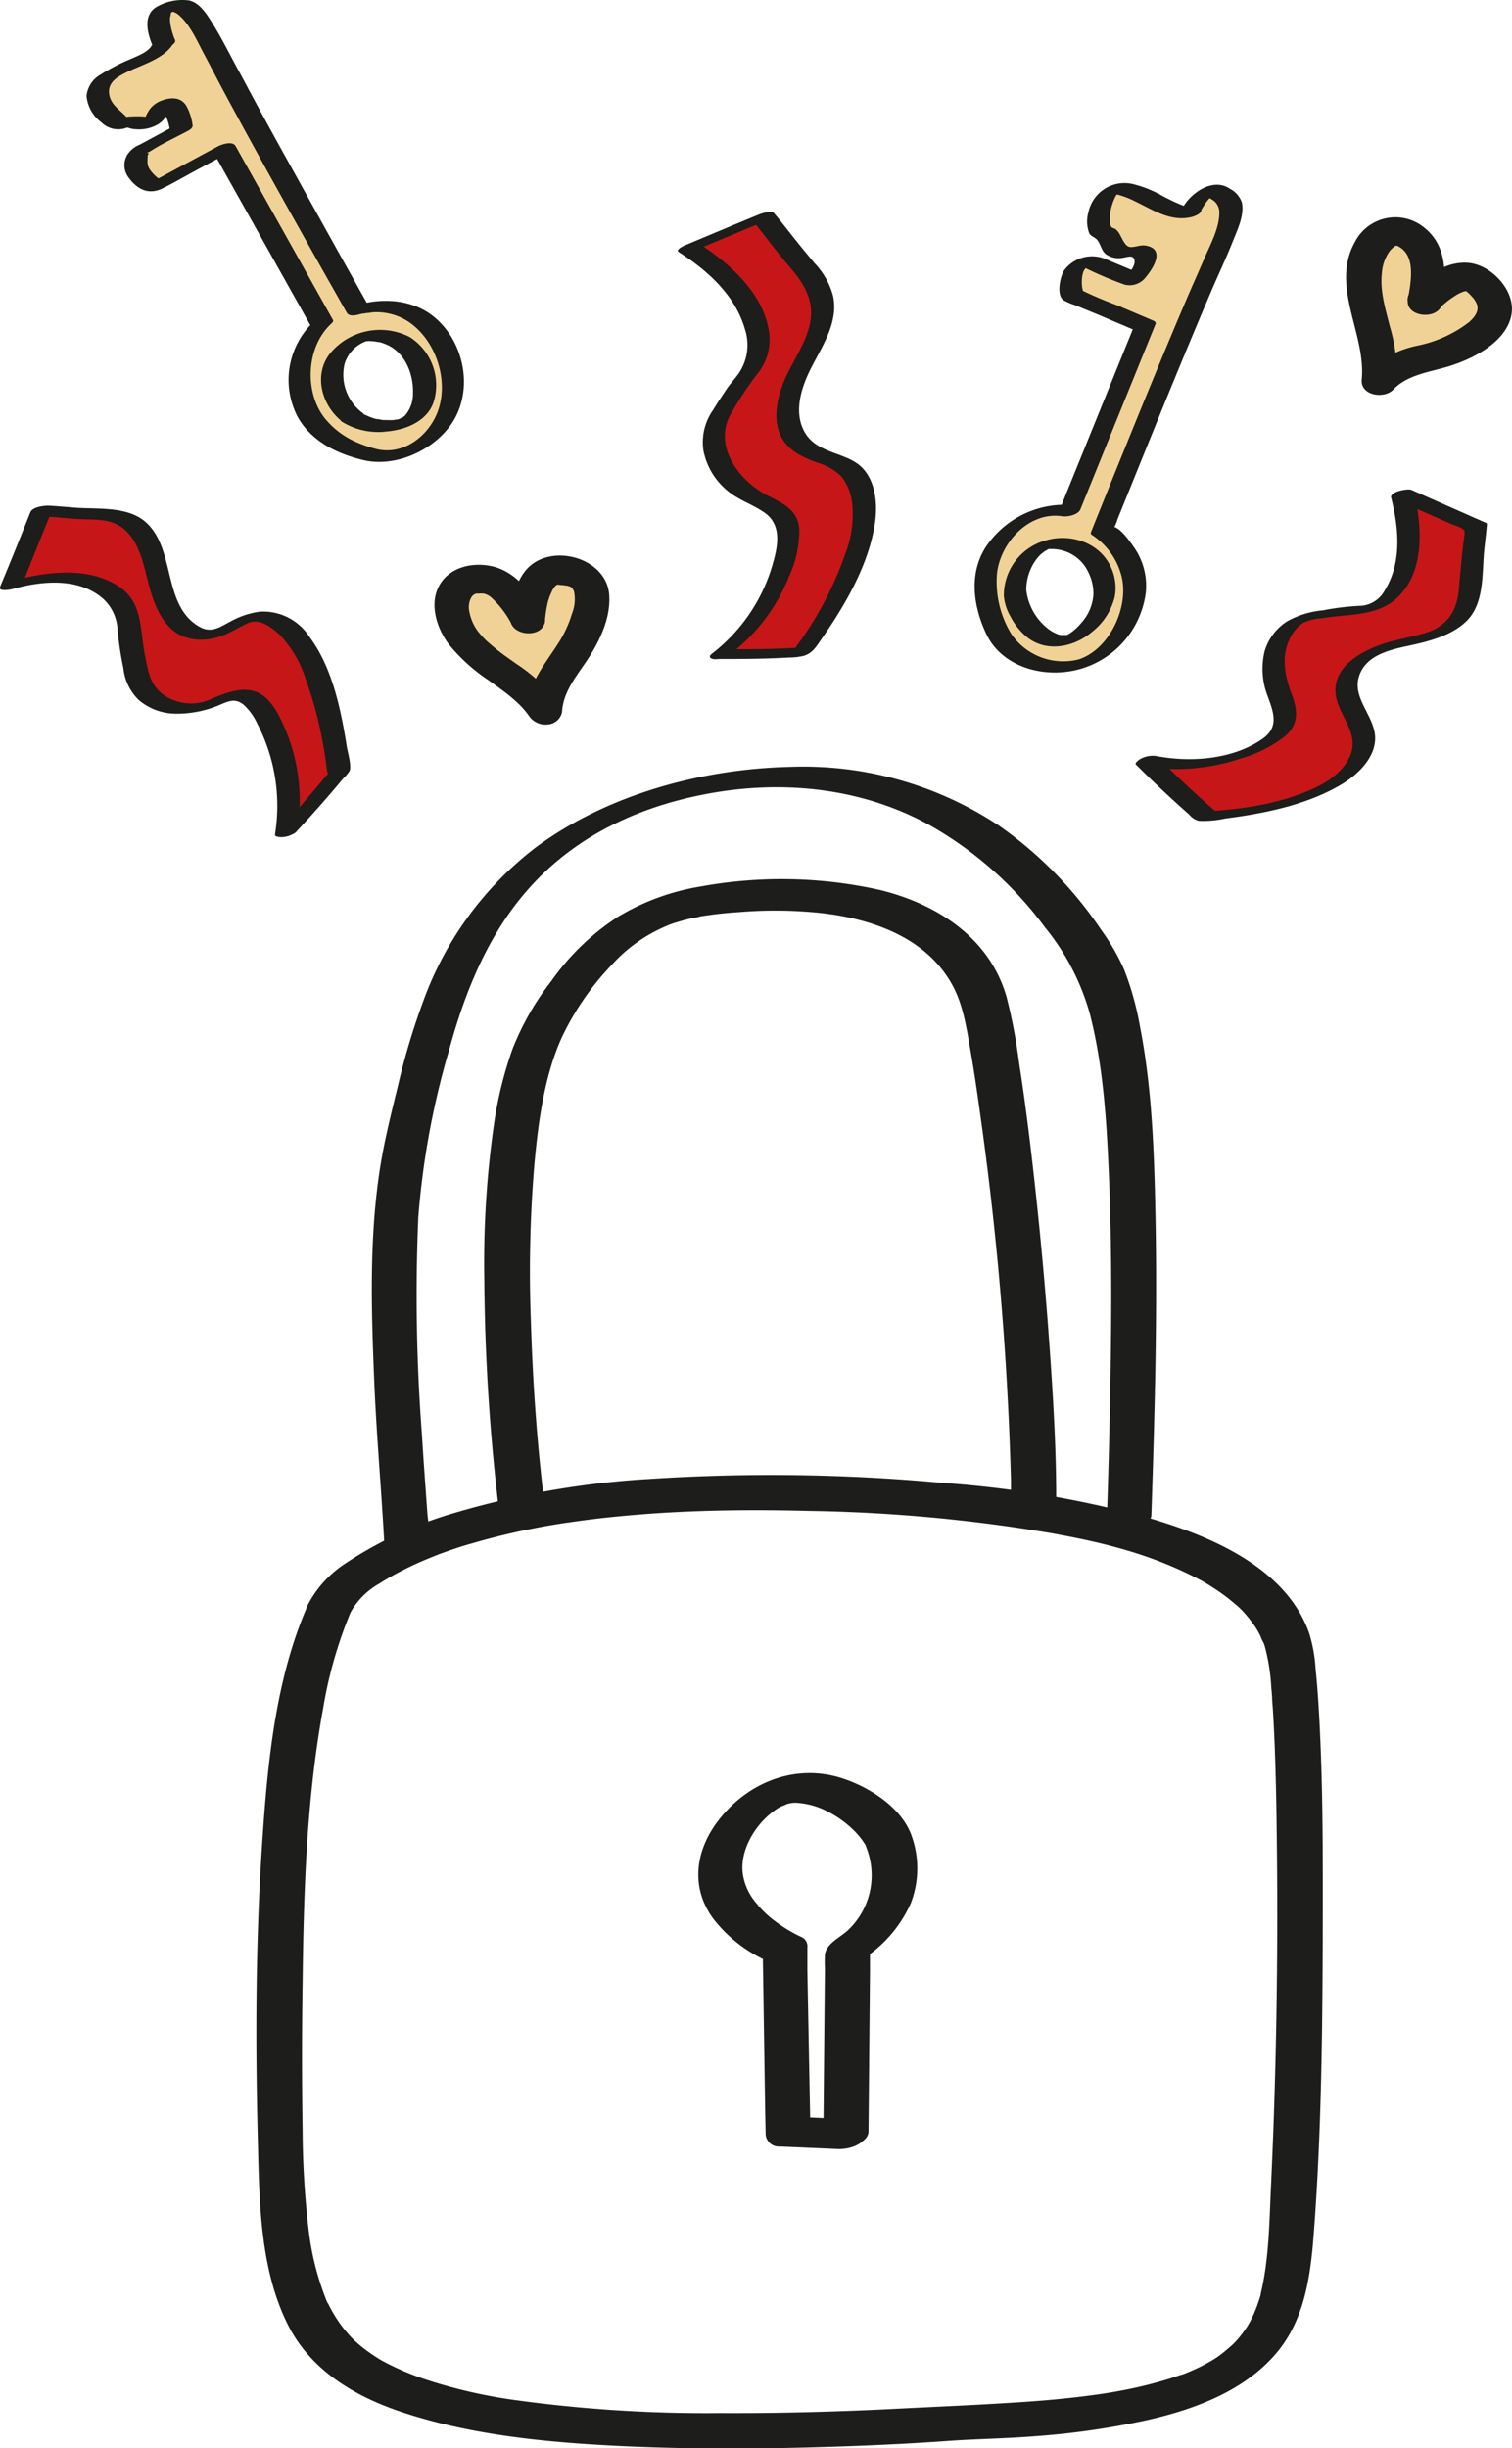
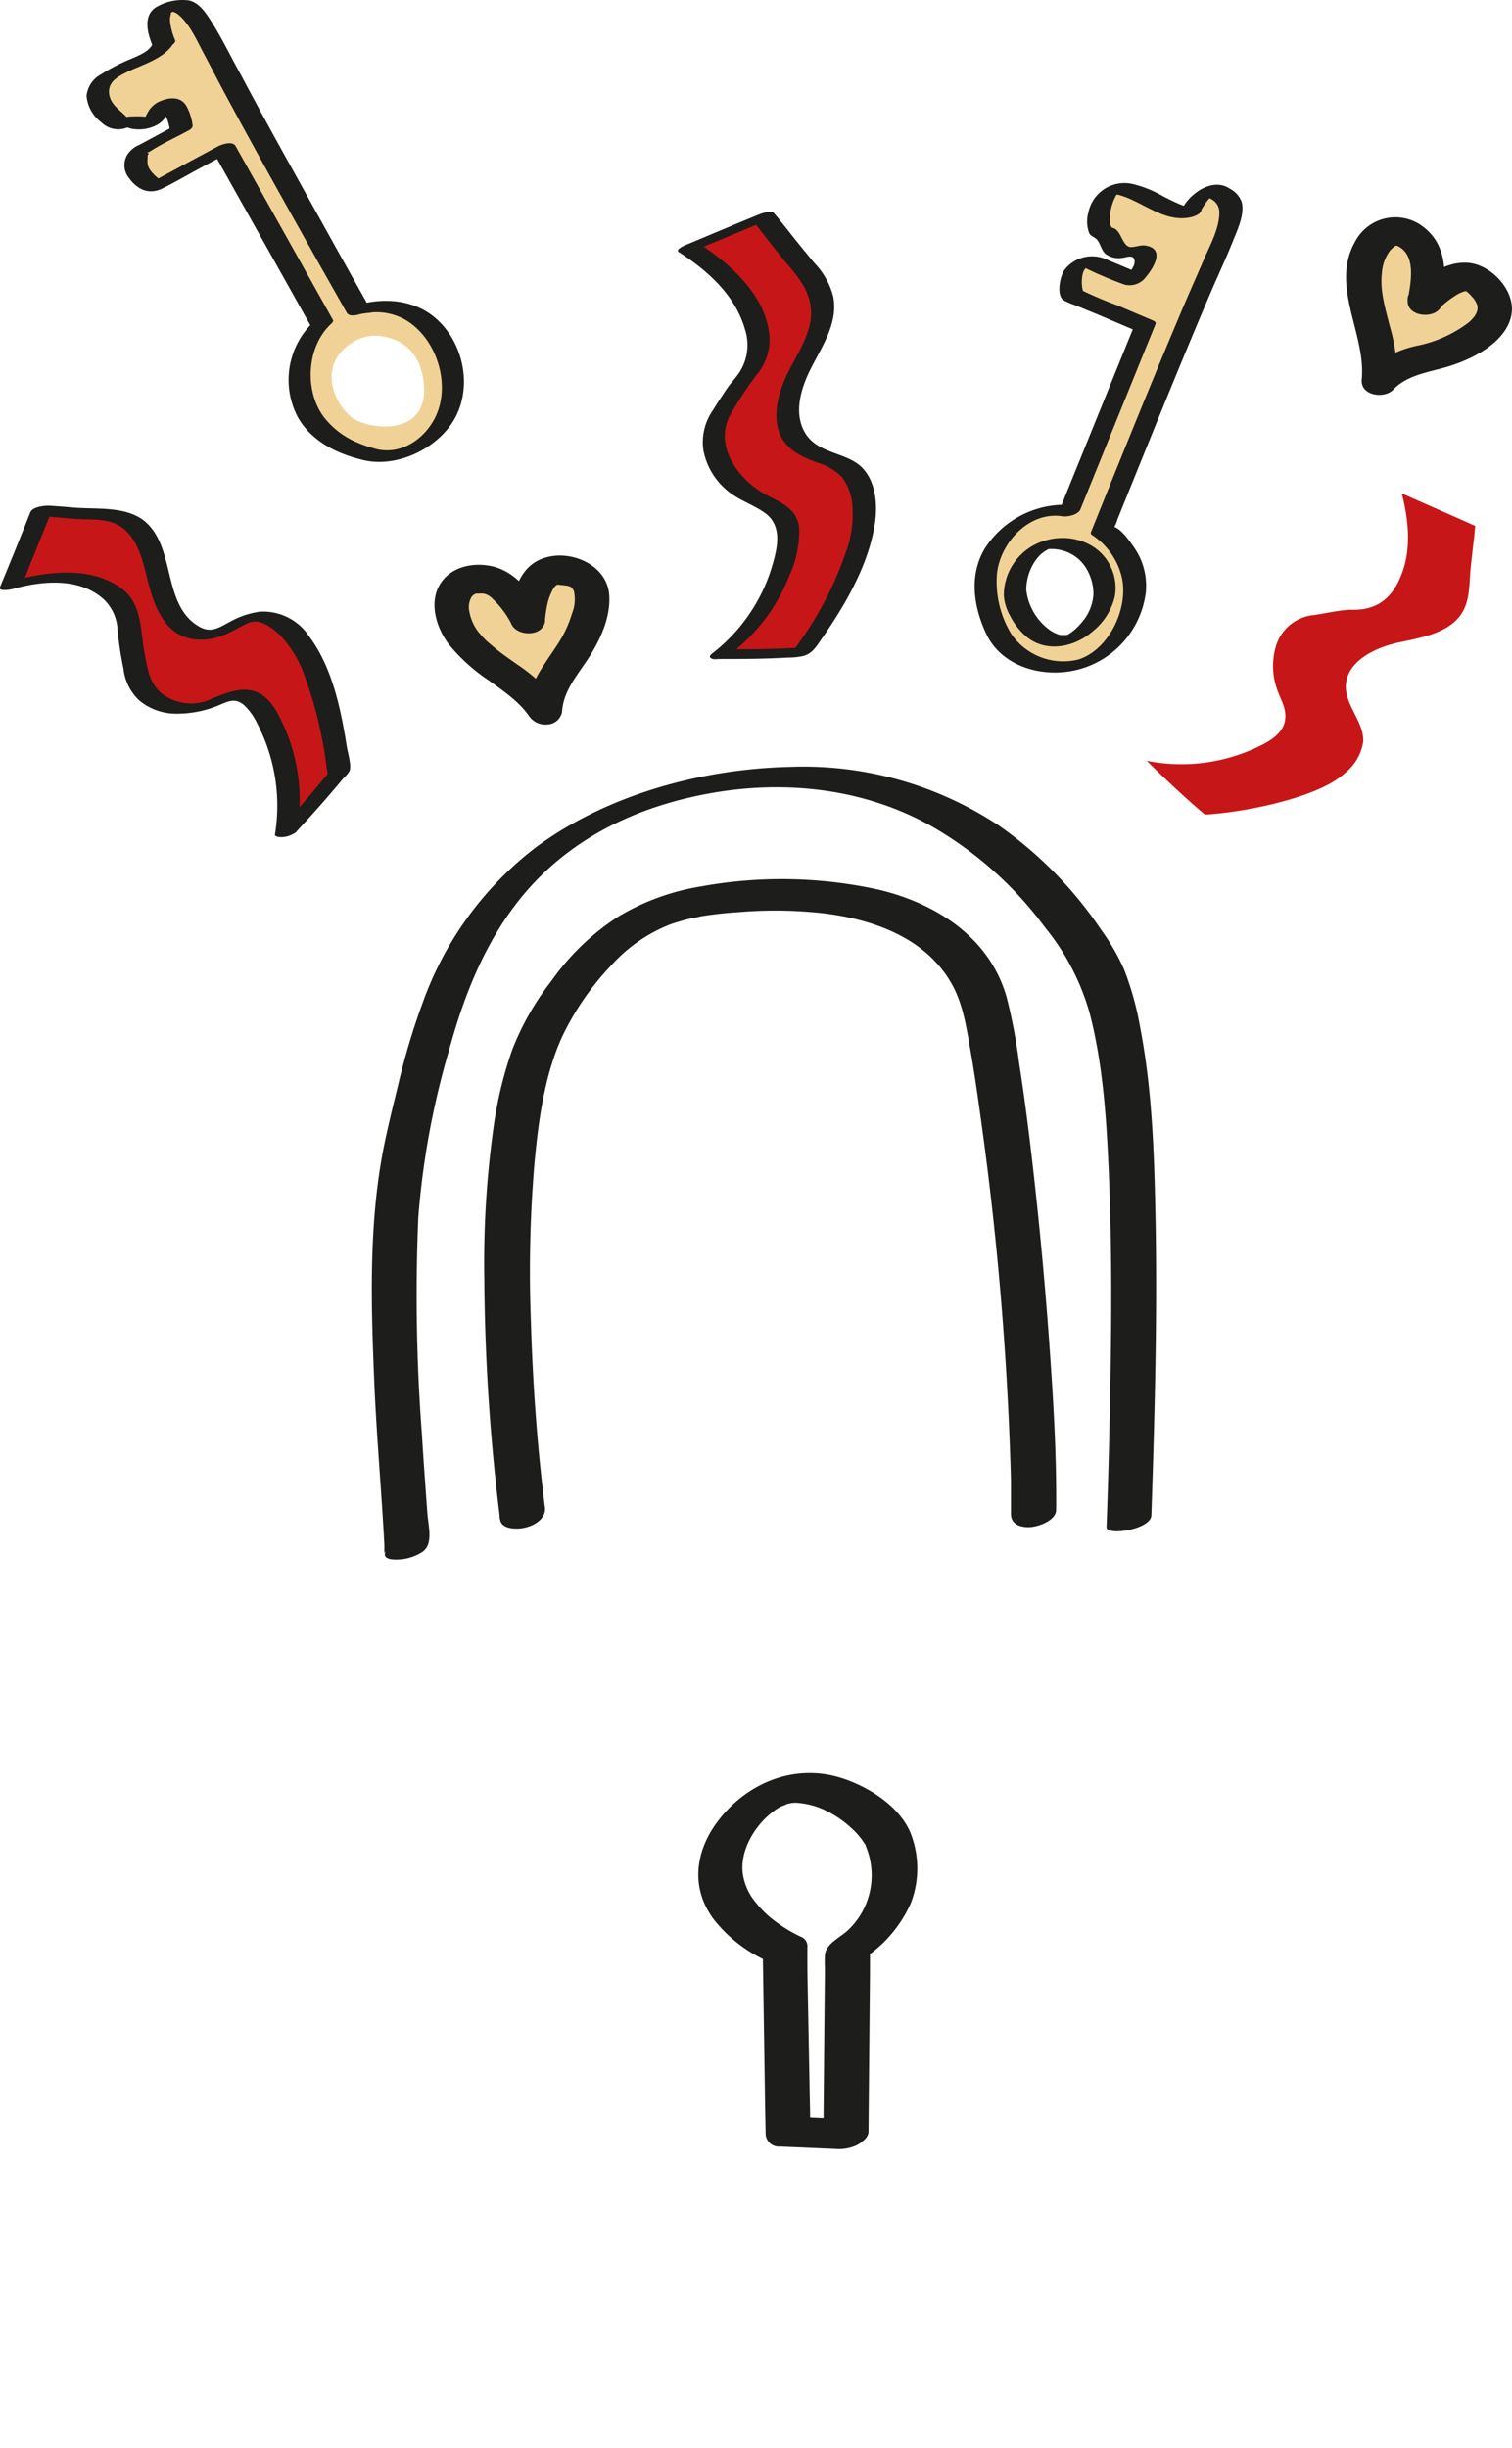
<svg xmlns="http://www.w3.org/2000/svg" viewBox="0 0 195.63 316.64">
  <defs>
    <style>.cls-1{fill:#1d1d1b;}.cls-2{fill:#c71617;}.cls-3{fill:#f1d296;}</style>
  </defs>
  <g id="Layer_2" data-name="Layer 2">
    <g id="Layer_1-2" data-name="Layer 1">
-       <path class="cls-1" d="M45.35,208.55a9.67,9.67,0,0,1,3.77-3.76l.48-.31c.25-.17-.71.43,0,0l1.25-.73c.94-.51,1.9-1,2.87-1.44.53-.24,1.07-.48,1.6-.7l.86-.35.36-.14c.81-.33-.36.12.16-.07,1.39-.5,2.79-1,4.2-1.39a91.75,91.75,0,0,1,10.86-2.48c1-.17-.58.09.44-.07l.62-.1,1.6-.23c1.23-.17,2.47-.33,3.71-.47q3.9-.42,7.81-.66c6.23-.37,12.47-.4,18.7-.24a205.8,205.8,0,0,1,31.44,2.89c6.44,1.17,12.26,2.55,18.32,5.58l.77.4c.6.31-.29-.18.31.16s.95.56,1.41.86a23.25,23.25,0,0,1,2.37,1.7c.33.27.66.55,1,.84l.44.43c.34.32-.4-.43-.09-.09l.24.25a17.74,17.74,0,0,1,1.44,1.8c.4.57.7,1.18,1,1.78-.44-.76,0,.11.15.38s.22.6.3.9a25.59,25.59,0,0,1,.74,4.86c0,.13.08.9.06.6a6.21,6.21,0,0,0,.05.66c0,.66.09,1.31.12,2,.09,1.48.16,3,.22,4.44.13,3.5.21,7,.25,10.51.21,15.37,0,30.77-.72,46.12-.23,4.71-.24,9.65-1.36,14.26-.15.58.14-.49,0,.08l-.09.33c-.09.27-.17.54-.27.8a16.79,16.79,0,0,1-.69,1.7c-.12.24-.24.49-.37.73s-.57.92-.16.29a17.18,17.18,0,0,1-1.05,1.48c-.18.22-.36.43-.55.64s-.82.81-.21.24c-.47.44-1,.87-1.46,1.26-.24.19-.49.37-.74.55s-1.07.66-.31.22c-.64.37-1.27.73-1.93,1.06s-1.31.6-2,.88l-.42.17c.76-.31,0,0-.12,0l-1.37.46A54.76,54.76,0,0,1,146,309c-2.19.44-3.58.65-6,.95-2.6.32-5.22.55-7.83.72-5.16.35-10.35.57-15.52.83-7.82.41-15.65.63-23.49.59a181,181,0,0,1-26.87-1.73,66,66,0,0,1-11.24-2.62,35.25,35.25,0,0,1-4.81-2l-.61-.31c.09,0,.4.23,0,0s-.63-.36-.93-.56a20.42,20.42,0,0,1-1.87-1.33c-.26-.21-.51-.43-.76-.65s-.79-.77-.43-.4a16.71,16.71,0,0,1-1.4-1.63,17.79,17.79,0,0,1-1.09-1.63c-.17-.29-.33-.58-.49-.88l-.22-.45c-.08-.15-.06-.12,0,.08-.06-.12-.11-.25-.17-.37a35.83,35.83,0,0,1-2.36-9.4,114.19,114.19,0,0,1-.76-12.69Q39,266,39.15,256.47c.14-11.85.51-23.85,2.66-35.53a56.07,56.07,0,0,1,3.54-12.39c.58-1.34-.55-2.46-1.82-2.65a3.63,3.63,0,0,0-3.76,1.83c-4.19,9.61-5.19,20.63-5.87,31-.85,12.83-.86,25.76-.53,38.62.19,7.7.32,16.08,3.79,23.14,2.93,6,8.67,9.42,14.79,11.46,8.38,2.79,17.24,3.77,26,4.28,9.42.54,18.86.54,28.28.26,5.55-.16,11.11-.41,16.65-.81,3.62-.25,7.26-.29,10.88-.58A101.69,101.69,0,0,0,148.42,313c6.24-1.41,12.86-3.86,17-9,3.14-3.94,4-8.82,4.45-13.72,1.18-14.46,1.25-29.07,1.28-43.57,0-7.52,0-15-.36-22.56-.13-2.8-.29-5.6-.58-8.38a19.42,19.42,0,0,0-.82-4.54c-3-8.51-12.79-12.57-20.73-14.9a135.83,135.83,0,0,0-26.79-4.55A241.22,241.22,0,0,0,84,191.28a111.76,111.76,0,0,0-25.6,4.51,51.12,51.12,0,0,0-13.58,6.33,14.23,14.23,0,0,0-5.08,5.61c-.62,1.33.58,2.46,1.82,2.65A3.64,3.64,0,0,0,45.35,208.55Z" />
      <path class="cls-1" d="M54.81,200.58c1.25-1,.59-3.37.49-4.8-.25-3.46-.51-6.92-.72-10.39a236.62,236.62,0,0,1-.46-27.93,104.86,104.86,0,0,1,4-21.7c2-7.35,4.91-14.6,9.94-20.43C74.37,108,83,104.14,92.21,102.54c9.54-1.65,19.47-.54,28,4.14a47.75,47.75,0,0,1,15,13.27A30.62,30.62,0,0,1,141,131.09c1.78,6.9,2.2,14.18,2.49,21.27.48,11.56.28,23.15,0,34.71q-.13,5.22-.32,10.46c0,1.13,5.74.31,5.8-1.56.43-12.87.78-25.76.53-38.64-.16-8.17-.43-16.48-2-24.54a38.51,38.51,0,0,0-2.08-7.45,28.13,28.13,0,0,0-2.94-5.07,51.44,51.44,0,0,0-13.23-13.49,45.84,45.84,0,0,0-27-7.6c-11.39.26-23.64,3.56-32.89,10.39a43.8,43.8,0,0,0-14.59,19.9,89.71,89.71,0,0,0-3.24,10.78c-.82,3.39-1.7,6.83-2.27,10.27-1.51,9.16-1.23,18.65-.85,27.88.29,7.14.94,14.25,1.32,21.38,0,.3,0,.61,0,.92s0,.06,0,.14l.62-.66h0c-.83.69-.77,1.38.4,1.5a6.23,6.23,0,0,0,4.1-1.1Z" />
      <path class="cls-1" d="M70.5,194.94c-1-8-1.57-16-1.81-24.05a165.32,165.32,0,0,1,.45-20.28c.51-5.65,1.34-11.7,3.65-16.65a35.59,35.59,0,0,1,6.33-9.14,20.14,20.14,0,0,1,7.72-5.31c.44-.18-.44.14,0,0l.51-.17,1.16-.34,1.06-.26c.21,0,1.41-.28.84-.18a48.27,48.27,0,0,1,5.07-.58,56.28,56.28,0,0,1,10.7.1c6.48.72,13.59,3.09,17,9.25,1.43,2.57,1.87,5.6,2.37,8.46.56,3.16,1,6.33,1.44,9.51a416.21,416.21,0,0,1,3.81,46.11c0,1.46,0,2.93,0,4.39s1.45,1.8,2.63,1.69c1-.09,3.21-.85,3.22-2.22.07-7.32-.39-14.66-.92-22q-.92-12.62-2.42-25.17c-.43-3.56-.9-7.12-1.46-10.66a68.42,68.42,0,0,0-1.63-8.54c-2.2-7.62-9-12-16.39-13.8a58.21,58.21,0,0,0-23.15-.45,30.25,30.25,0,0,0-10.69,3.9,31.47,31.47,0,0,0-8.67,8.35,35.11,35.11,0,0,0-5.06,8.91,51.32,51.32,0,0,0-2.26,9,126.1,126.1,0,0,0-1.34,20.64A264.81,264.81,0,0,0,64.64,196c0,.18,0,.35.07.53.17,1.36,2.47,1.28,3.38,1,1.19-.31,2.59-1.2,2.41-2.59Z" />
      <path class="cls-1" d="M110.41,274.1l-7.43-.32,1.87,1.62-.39-20.55,0-3a1.29,1.29,0,0,0-.66-1.28,18.53,18.53,0,0,1-3.53-2.11,12.8,12.8,0,0,1-2.47-2.39,7.4,7.4,0,0,1-1.62-3.31c-.66-3.11,1.37-6.63,3.88-8.48a6.16,6.16,0,0,1,.88-.58c.17-.09,1.14-.44.65-.29a3.55,3.55,0,0,1,1.68-.23,9.93,9.93,0,0,1,3.81,1.11,13.58,13.58,0,0,1,3.32,2.37,10.11,10.11,0,0,1,1.14,1.3c.12.17.24.35.35.53s0,0,0-.08c.08.18.14.36.21.55a9.77,9.77,0,0,1-2.28,10.58c-1,1-2.93,1.78-3.09,3.28a17.8,17.8,0,0,0,0,1.79l-.07,7.45-.13,14.19c0,1.37,1.45,1.72,2.6,1.61,1-.09,3.22-.83,3.24-2.18l.19-20.67,0-3-1,1.4a16.57,16.57,0,0,0,6.31-7.33,12.5,12.5,0,0,0,.12-8.53c-1.25-3.72-5.4-6.36-8.94-7.53-6.21-2.06-12.56.59-16.32,5.72-2.86,3.9-3.34,8.62-.33,12.56a18.36,18.36,0,0,0,6.94,5.36l-.65-1.28L99,273l.06,3a1.71,1.71,0,0,0,1.86,1.62l7.43.32c1.34.06,3.12-.41,3.8-1.69S111.54,274.14,110.41,274.1Z" />
      <path class="cls-2" d="M37,107.6a22.94,22.94,0,0,0-2.57-14.93c-.69-1.24-1.66-2.52-3.06-2.77s-2.47.46-3.65.94a9.11,9.11,0,0,1-6.14.49,5.68,5.68,0,0,1-4-4.41,50.74,50.74,0,0,1-.88-5.17c0-3.45-1.78-5.38-5.06-6.45s-6.88-.57-10.2.39c1.67-4.08,2.24-5.55,3.92-9.63,2.71.16,0,0,5.39.41,1.87.15,3.85,0,5.55.77,2.92,1.4,3.66,5.1,4.43,8.24s2.71,6.78,5.95,6.67c2.5-.08,4.51-2.51,7-2.46a6.4,6.4,0,0,1,4.11,2.17c3.4,3.33,5.59,13.2,6,18C43.8,99.85,40.82,103.55,37,107.6Z" />
      <path class="cls-1" d="M38.46,107.36a23.55,23.55,0,0,0-1.6-13.16c-.74-1.67-1.7-3.76-3.44-4.6-1.93-.93-4.15,0-6,.76A6.21,6.21,0,0,1,21,89.75c-1.63-1.31-1.84-3-2.23-4.92-.67-3.17-.24-6.79-3.22-8.86-4.09-2.83-9.7-2-14.19-.79l1.57.27C4.21,72.24,5.5,69,6.81,65.82l-2.36.87,2.34.17c1.16.1,2.32.21,3.48.28,1.66.09,3.48-.07,5,.76,2.36,1.3,3.11,4.23,3.71,6.65s1.21,4.67,2.88,6.49,4.37,2.07,6.75,1.23c1.2-.43,2.27-1.12,3.42-1.66,1.53-.72,3,.46,4.15,1.48a14.81,14.81,0,0,1,3.41,5.85,48.58,48.58,0,0,1,2,7.22c.26,1.27.48,2.56.64,3.85,0,.2.16,1.16.22,1-.05.17-.32.39-.43.53q-3,3.69-6.32,7.18c-.45.48.4.56.71.55a3,3,0,0,0,1.93-.71q3.13-3.34,6.06-6.87a4.68,4.68,0,0,0,.84-1c.24-.76-.23-2.29-.36-3.06C44.12,91.8,43,86.33,40.05,82.38a7.13,7.13,0,0,0-6.43-3.27,10.82,10.82,0,0,0-3.78,1.26c-1.37.71-2.45,1.56-4,.71-4.82-2.69-3.09-9.89-6.86-13.44-2.42-2.27-6.48-1.73-9.53-2-1.06-.09-2.11-.18-3.17-.24-.64,0-2.08.16-2.36.87C2.63,69.51,1.34,72.72,0,75.93c-.26.62,1.43.31,1.57.27,3.8-1.08,8.68-1.57,11.87,1.33a5.79,5.79,0,0,1,1.77,3.92,44.54,44.54,0,0,0,.76,5,6.63,6.63,0,0,0,2,4.1,7.42,7.42,0,0,0,4.75,1.75,14.08,14.08,0,0,0,5.93-1.23c1.11-.47,1.91-.73,2.92.12a7.76,7.76,0,0,1,1.74,2.45,23.06,23.06,0,0,1,2.28,14.21C35.46,108.62,38.33,108.11,38.46,107.36Z" />
      <path class="cls-2" d="M93.22,84.62a22.88,22.88,0,0,0,8.48-13.18,5.83,5.83,0,0,0-.34-4.53c-.78-1.19-2.15-1.67-3.36-2.26A10.59,10.59,0,0,1,93.12,60a6.65,6.65,0,0,1,.1-6.52,53,53,0,0,1,3-4.55c2.38-2.59,2.43-5.44.74-8.9s-4.7-6-7.82-8c4.08-1.67,5.53-2.3,9.61-4,1.89,2.32,0,0,3.7,4.68,1.28,1.63,2.89,3.09,3.58,5.07,1.19,3.4-.85,6.75-2.47,9.71s-2.7,7.24-.23,9.78c1.91,2,5.09,1.79,6.91,3.86a7.88,7.88,0,0,1,1.53,4.93c.2,5.24-5,14.35-8.09,18.23C103.63,84.36,98.84,84.69,93.22,84.62Z" />
      <path class="cls-1" d="M94.34,84.7a23.48,23.48,0,0,0,7.71-10.06,14.13,14.13,0,0,0,1.36-6.31c-.23-2.39-2.14-3.24-4-4.19-3.81-1.9-7.37-6.63-4.7-10.87a46.2,46.2,0,0,1,3.22-4.84,7,7,0,0,0,1.61-5.19c-.57-5.12-5-9.06-9-11.67l-.85.9,9.61-4-1.87.12c1.58,1.95,3.07,4,4.7,5.88,2,2.31,3.4,4.65,2.57,7.8-.7,2.68-2.44,4.87-3.41,7.42-.76,2-1.23,4.42-.38,6.46s2.9,3,4.93,3.71a7.22,7.22,0,0,1,3.08,1.83,6.79,6.79,0,0,1,1.36,3.68,14.06,14.06,0,0,1-.86,6.12,45.1,45.1,0,0,1-7,12.93l1.93-.72c-3.36.23-6.73.3-10.1.26a3.29,3.29,0,0,0-2,.55c-.35.32-.46.71.2.72,3.19,0,6.39,0,9.58-.19a8.55,8.55,0,0,0,1.89-.2c1.2-.32,1.7-1.23,2.37-2.19,3-4.3,6-9.42,6.86-14.65.43-2.52.25-5.7-1.68-7.59s-5.59-1.73-7.22-4.29-.65-5.78.54-8.21c1.47-3,3.73-6.08,3-9.62a9.7,9.7,0,0,0-2.39-4.24c-1.1-1.32-2.19-2.65-3.25-4-.65-.83-1.3-1.65-2-2.47-.32-.39-1.56,0-1.88.13-3.21,1.31-6.4,2.66-9.61,4-.14.06-1.32.59-.84.89,3.73,2.39,7.3,5.56,8.57,10a6.53,6.53,0,0,1-.78,5.65c-.51.73-1.13,1.37-1.63,2.12S92.82,52.1,92.28,53A7.24,7.24,0,0,0,91,58.19a8.91,8.91,0,0,0,2.88,5.07c1.53,1.4,3.47,1.92,5.11,3.1,2.11,1.52,1.68,4.12,1.07,6.3a22.32,22.32,0,0,1-7.93,11.87c-.47.36-.33.61.2.72A3.14,3.14,0,0,0,94.34,84.7Z" />
      <path class="cls-2" d="M148.38,98.4a23,23,0,0,0,15-2.11c1.26-.65,2.57-1.58,2.86-3s-.38-2.49-.83-3.68a9,9,0,0,1-.29-6.15,5.69,5.69,0,0,1,4.53-3.87c1.37-.14,3.81-.75,5.19-.72,3.45.08,5.43-1.61,6.6-4.86s.78-6.86-.07-10.2c4,1.79,5.48,2.41,9.5,4.21-.25,2.7,0,0-.58,5.37-.2,1.87-.07,3.86-.93,5.53-1.49,2.87-5.22,3.5-8.38,4.17s-6.85,2.51-6.85,5.74c0,2.51,2.37,4.59,2.25,7.09a6.39,6.39,0,0,1-2.29,4c-3.44,3.3-13.37,5.18-18.17,5.43C155.92,105.42,152.31,102.32,148.38,98.4Z" />
-       <path class="cls-1" d="M147.2,99a26.5,26.5,0,0,0,13.34-.9,17,17,0,0,0,5.69-2.85c1.72-1.47,1.72-3.18,1-5.19-.91-2.34-1.52-4.88-.43-7.29a5.2,5.2,0,0,1,1.78-2.21,6.92,6.92,0,0,1,2.57-.61c3.36-.59,7.1-.16,9.75-2.76,3.55-3.48,3.06-9.35,2-13.73l-2.63,1,7.51,3.32c.44.2,1.55.46,1.71.92a2.73,2.73,0,0,1-.07.79c0,.23,0,.35-.07.61q-.34,3-.58,6c-.25,3-1.55,4.95-4.48,5.8-2.33.68-4.71.94-6.94,2-2,.9-4.14,2.39-4.51,4.67-.42,2.56,1.62,4.46,2.09,6.82.53,2.59-1.71,4.84-3.81,6-4.26,2.31-9.7,3.24-14.5,3.5l.75.13c-2.6-2.24-5.1-4.6-7.53-7-.57-.56-3.25.5-2.73,1q3.28,3.27,6.76,6.34a2.48,2.48,0,0,0,1.21.8,13,13,0,0,0,3.45-.3c5.11-.65,10.71-1.79,15.17-4.49,2.06-1.26,4.32-3.46,4.22-6.05-.11-2.83-3.15-5.14-2-8.09,1-2.61,4.11-3.23,6.55-3.76s5.41-1.28,7.32-3.19c2.36-2.36,1.93-6.39,2.28-9.45.11-1,.23-2,.32-3.06a.34.34,0,0,0-.26-.2c-3.17-1.41-6.35-2.8-9.51-4.21-.46-.21-2.82.22-2.63,1,1,3.92,1.41,8.42-.83,12a3.78,3.78,0,0,1-3.33,2,33.33,33.33,0,0,0-4.66.58,11.58,11.58,0,0,0-4.67,1.44,6.89,6.89,0,0,0-2.88,3.86A9.7,9.7,0,0,0,164,90c.76,2.07,1.53,4-.61,5.53-3.82,2.7-9.33,3.11-13.78,2.25a3.26,3.26,0,0,0-2,.35C147.31,98.28,146.52,98.86,147.2,99Z" />
      <path class="cls-3" d="M21.19,5.56s-1.69-4,.32-4.49,2.65-1.66,7,6.71S46.32,40.1,46.32,40.1,54.43,37.21,57.85,46s-5.22,14.37-9.94,12.83c0,0-8.18-1.43-9-8.55,0,0-1-5.09,2.75-8.43L29,19.28l-9,4.85s-3.94-1.9-1.91-4.6l5.36-2.9s-.51-3.28-1.75-3.16-1.34,1.84-2.1,2.29a2.46,2.46,0,0,1-2.1.08A1.69,1.69,0,0,0,16,16c-.58.32-4.14-2.39-3.12-4.8S20.25,7.84,21.19,5.56ZM45.53,54c2,1.55,10,2.68,9.31-4.38-.43-4.48-3.3-5.78-5.33-6.12a5.54,5.54,0,0,0-4,.84C41.28,47.06,42.9,51.92,45.53,54Z" />
      <path class="cls-1" d="M22.64,5.17a9.26,9.26,0,0,1-.53-1.72A4.57,4.57,0,0,1,22,2.28a4.16,4.16,0,0,0,.13-.67c.19-.29,0-.27-.42.06l.2,0a4.5,4.5,0,0,0,.49-.14c.46-.14-.11-.07.23-.06-.23,0-.16.09-.25,0,.13.12.43.21.58.33C24.51,3,25.46,5.23,26.37,6.93s1.7,3.26,2.57,4.88c4.08,7.6,8.3,15.12,12.53,22.64q1.7,3,3.4,6c.35.62,1.5.26,2,.09-.68.24,0,0,.23,0,.36-.09-.35.07.06,0l.26-.05c.37,0,.56-.08.88-.1a7.57,7.57,0,0,1,4.33,1.08c3.89,2.42,5.7,8.22,3.75,12.37-1.37,2.89-4.4,5-7.62,4.25A16.83,16.83,0,0,1,46,57.14a10.64,10.64,0,0,1-4.1-3.2c-2.54-3.4-2.23-9.06.88-12,.09-.08.41-.35.31-.54L32.06,21.71l-1.58-2.82c-.4-.7-1.8-.22-2.32.06l-9,4.85,2-.31A4.92,4.92,0,0,1,19.44,22c-.49-.69-.34-1.15-.34-1.91.2-.24.16-.34-.11-.28l.09-.05c.07-.08.25-.12.34-.18,1.53-1,3.3-1.79,4.92-2.67.25-.13.63-.38.58-.71a7.15,7.15,0,0,0-.78-2.46c-.7-1.21-2-1.19-3.23-.73a3.39,3.39,0,0,0-1.55,1.14,7.45,7.45,0,0,0-.49.87,1.81,1.81,0,0,1-.2.33c-.2.26,0,.22.48-.09.06-.31-2.41-.21-2.64-.16a4.92,4.92,0,0,0-.82.27c-.75.31-.41.29,1-.07l-.31-.16c-.93-1-2.21-1.67-2.28-3.26,0-1.3,1.09-1.93,2.09-2.44,2.09-1.08,5.32-1.84,6.41-4.14.27-.56-1-.5-1.21-.47a2.22,2.22,0,0,0-1.67.9c-.48,1-1.88,1.48-2.83,1.91a25.09,25.09,0,0,0-3.86,2,3.55,3.55,0,0,0-1.83,2.76,4.75,4.75,0,0,0,1.91,3.42,3.09,3.09,0,0,0,3,.79,3.62,3.62,0,0,0,.71-.28c-.69.07-.77.13-.24.19a3.49,3.49,0,0,0,1.06.2,4.88,4.88,0,0,0,2.82-.65,3.14,3.14,0,0,0,1.14-1.23,4.81,4.81,0,0,0,.55-.93c-1.26-.11-1.66,0-1.21.31a1.18,1.18,0,0,1,.27.32A6.23,6.23,0,0,1,22,17l.58-.72-4.48,2.42A3.5,3.5,0,0,0,16.48,20a2.62,2.62,0,0,0,.19,3c1.09,1.51,2.58,2.23,4.33,1.38,1.49-.73,2.94-1.58,4.4-2.37l4.5-2.42-2.32.06L38.65,39.38l1.58,2.82.31-.54a10.33,10.33,0,0,0-2,12.31c1.77,3.1,5,4.69,8.36,5.51,3.9,1,8.69-.93,11.24-4.28,3.3-4.34,2.08-11.08-2.19-14.38-2.84-2.19-6.88-2.36-10.19-1.2l2,.09q-5.05-9-10-17.95c-2.23-4-4.46-8.06-6.62-12.13C29.91,7.42,28.82,5.15,27.48,3c-.72-1.14-1.59-2.6-3-2.94A6.65,6.65,0,0,0,20.25.9c-1.8,1.07-1.17,3.44-.51,5C20.11,6.82,23,5.92,22.64,5.17Z" />
-       <path class="cls-1" d="M44.17,54.5A8.88,8.88,0,0,0,50,55.81c2.61-.22,5.56-1.42,6.22-4.23a7.37,7.37,0,0,0-3.23-8,8.4,8.4,0,0,0-10.35,2.21c-2.09,2.76-1,6.65,1.58,8.69.49.38,1.38.15,1.9-.06.24-.09,1.29-.64.81-1A6.13,6.13,0,0,1,44.6,47a4.54,4.54,0,0,1,2.62-2.81c-.13,0,.44-.1.27-.07a2.89,2.89,0,0,1,.52,0,4.63,4.63,0,0,1,.91.12s.19.05,0,0l.17,0,.3.09c.24.08.47.17.7.27,2.4,1.08,3.46,3.88,3.34,6.43a4.21,4.21,0,0,1-1,2.68c-.11.14.1-.06-.08.08l-.26.21c-.21.18.14-.06-.05,0s-.41.23-.2.12-.09,0-.14.06c-.37.16.22,0,0,0l-.33.09c-.23.07.34,0,0,0-.13,0-.27,0-.39.06s.28,0,.1,0h-.22a6.77,6.77,0,0,1-.78,0c.28,0,0,0-.11,0l-.38,0-.74-.13-.17,0-.29-.09a6.5,6.5,0,0,1-.62-.22c-.18-.07-.35-.15-.53-.24l-.06,0-.22-.16a2.17,2.17,0,0,0-1.89.06C44.76,53.57,43.69,54.12,44.17,54.5Z" />
      <path class="cls-3" d="M154,27.43s2.07-3.82,3.71-2.55,2.94,1-.91,9.63-14.11,34.11-14.11,34.11,7.32,4.54,2.62,12.68-14.49,4.88-16.23.23c0,0-4-7.27,1.08-12.35,0,0,3.37-3.94,8.3-3.11l9.71-23.95-9.41-4s-1-4.26,2.4-4.37l5.61,2.38s2.25-2.44,1.37-3.33-2.27.09-3.1-.21-1-.88-1.37-1.59a1.67,1.67,0,0,0-1.11-1.1c-.6-.25-.71-4.72,1.81-5.42S151.58,28.12,154,27.43ZM131.33,76.66c0,2.53,4.14,9.47,9.23,4.54,3.24-3.13,2.46-6.18,1.46-8a5.52,5.52,0,0,0-3.13-2.56C134.07,69,131.28,73.33,131.33,76.66Z" />
      <path class="cls-1" d="M155.4,27.22a8.58,8.58,0,0,1,1-1.48,3.19,3.19,0,0,0,.31-.33l.17-.15c.35-.24.08-.23-.8.06,0,.09.58.38.68.46a1.9,1.9,0,0,1,1,1.75c0,2-1.17,4.12-1.94,5.9s-1.48,3.37-2.21,5.06c-3.39,7.93-6.63,15.93-9.87,23.92-.86,2.14-1.73,4.28-2.59,6.43a.28.28,0,0,0,.09.32,9,9,0,0,1,3.87,5.37c1,3.94-1.53,9.44-5.54,10.75a8.15,8.15,0,0,1-8.7-3.25,12.93,12.93,0,0,1-1.87-7.91c.47-4,4.19-8,8.45-7.35.7.1,2.05-.17,2.35-.92l8.49-20.94,1.22-3c.08-.21-.11-.36-.27-.43l-4.71-2a48.81,48.81,0,0,1-4.7-2c.46.26.23.12.18-.38a5.14,5.14,0,0,1,0-1.24,3.07,3.07,0,0,1,.19-.78c.06-.16.36-.48.37-.63s-.72-.13-.65,0,.27.1.35.14a50.16,50.16,0,0,0,5.22,2.22,2.63,2.63,0,0,0,2.5-.67c1.09-1.2,3-4,.14-4.39-.66-.08-1.44.3-2,.18s-.9-1-1.24-1.6a2.25,2.25,0,0,0-.56-.7c-.14-.1-.44-.15-.54-.27a1.89,1.89,0,0,1-.2-.91,6.58,6.58,0,0,1,.78-3.11c.14-.33.47-.21,0-.19a2.07,2.07,0,0,1,.59.12,10.88,10.88,0,0,1,1.84.74c2.36,1.12,4.61,2.7,7.33,2.07.36-.08,1.43-.46,1.29-1s-1.3-.3-1.62-.22c.39-.09-.24-.12-.38-.16a8.73,8.73,0,0,1-1-.38c-.65-.28-1.27-.6-1.89-.91a14.88,14.88,0,0,0-4-1.62,4.77,4.77,0,0,0-5.71,3.68,4.27,4.27,0,0,0,.13,2.74c.28.41.76.47,1.06.88.4.56.51,1.26,1,1.73a2.84,2.84,0,0,0,2.2.53c.59-.06,1.45-.49,1.58.35s-1,1.94-1.45,2.48l2.5-.67-4.78-2A4.5,4.5,0,0,0,137.66,35c-.5.82-1,3.14-.08,3.81a7.94,7.94,0,0,0,1.52.66L142,40.66l4.94,2.1-.27-.42-8.5,20.95-1.21,3,2.35-.91a12.29,12.29,0,0,0-11.82,5.45c-2.15,3.45-1.55,7.59.09,11.1,1.73,3.73,6,5.37,10,5A11.83,11.83,0,0,0,148.24,76.7a8.68,8.68,0,0,0-1.58-6c-.51-.73-1.61-2.32-2.56-2.57-.24-.06.06.12,0,.24,0-.07,0-.16.09-.22a4.94,4.94,0,0,0,.4-1l1.59-3.93c3.48-8.59,6.95-17.19,10.6-25.71.89-2.06,1.85-4.1,2.68-6.18.58-1.46,1.6-3.53,1.21-5.17a3.17,3.17,0,0,0-1.56-1.76c-1.9-1.29-4.29.09-5.55,1.66a10.26,10.26,0,0,0-1,1.58c-.3.54,1,.5,1.21.47A2.22,2.22,0,0,0,155.4,27.22Z" />
      <path class="cls-1" d="M129.88,77.05a6.29,6.29,0,0,0,.83,2.63,8.52,8.52,0,0,0,2.2,2.75c2.54,2,6.09,1.27,8.41-.73a8.21,8.21,0,0,0,2.92-4.55,6.35,6.35,0,0,0-.5-3.79c-1.47-3.22-5.29-4.45-8.57-3.43a7.38,7.38,0,0,0-5.29,7.12c0,.71,2.91.22,2.9-.78a6.82,6.82,0,0,1,.73-3,6,6,0,0,1,.86-1.27,3.14,3.14,0,0,1,.46-.44l.33-.25c.12-.09,0,0,0,0l.21-.12a1.51,1.51,0,0,1,.22-.11s-.2.09-.05,0l.17-.07c-.08,0-.27,0,0,0s-.19,0,.11,0l.19,0c.23,0-.31,0,.11,0a5.23,5.23,0,0,1,1.71.3,5.15,5.15,0,0,1,2.93,2.59,6.26,6.26,0,0,1,.71,3,6.08,6.08,0,0,1-1.59,3.69,7.17,7.17,0,0,1-1.52,1.37l-.32.17c.16-.07-.35.14-.11,0s-.4.07,0,0l-.17,0c-.19,0,.23,0,0,0s-.4,0-.17,0l-.32,0a1.89,1.89,0,0,1-.55-.16,4.47,4.47,0,0,1-1.19-.71,7.41,7.41,0,0,1-2.75-5C132.76,75.54,129.86,76.06,129.88,77.05Z" />
      <path class="cls-3" d="M68.27,80.11a12,12,0,0,0-3.83-4.54c-1.72-1-4.28-.93-5.39.73a4.22,4.22,0,0,0-.41,3.34c1.34,5.62,8.62,7.45,11.84,12.25.08-2.47,1.57-4.65,3-6.66a16.38,16.38,0,0,0,3-6.66c.55-3.32-1.14-4.77-4.38-4.81-3,0-3.69,4.22-3.86,6.35" />
      <path class="cls-1" d="M70.29,79.36c-1.47-2.48-3.25-5.1-6.16-6-2.7-.79-6.08-.13-7.41,2.59-1.16,2.38-.15,5.4,1.35,7.38A23.15,23.15,0,0,0,63.24,88c1.89,1.37,3.93,2.74,5.22,4.62a2.58,2.58,0,0,0,2.45,1.07,2,2,0,0,0,1.81-1.61c.16-2.86,2.21-5,3.66-7.34s2.65-5.09,2.44-7.84c-.38-4.84-7.66-6.78-10.73-3.21-1.43,1.66-1.88,4.06-2.06,6.19-.21,2.41,4.27,2.82,4.48.41a16.14,16.14,0,0,1,.38-2.44,7.58,7.58,0,0,1,.5-1.33,3.84,3.84,0,0,1,.18-.35l.05-.07c0-.05.51-.64.24-.33l.22-.15c.13-.08.1-.07-.08,0q.34-.12,0,0l.39,0c-.42,0,.46.06.55.07s.71.14.25,0c.1,0,.86.31.39.09.09,0,.73.44.3.15.07,0,.39.43.14.09.05.07.33.65.21.31A5,5,0,0,1,74,79.38a14.76,14.76,0,0,1-1.81,3.88c-1.71,2.68-3.81,5.1-4,8.43l4.26-.54a22.31,22.31,0,0,0-5.58-5.25c-1-.71-2-1.39-2.72-2-.41-.33-.8-.67-1.18-1-.21-.2-.41-.41-.61-.63-.06-.06-.49-.58-.37-.42a6.08,6.08,0,0,1-1.26-2.73A2.6,2.6,0,0,1,61,77.23a1.1,1.1,0,0,1,.82-.49c-.42.1.72,0,.22,0,0,0,.7.09.34,0a2.24,2.24,0,0,1,1.27.62,12.16,12.16,0,0,1,2.59,3.47c1.18,2,5.41.83,4-1.49Z" />
      <path class="cls-3" d="M184.33,38.84c.33-2,.65-4.05,0-5.93s-2.67-3.47-4.6-2.92a4.29,4.29,0,0,0-2.46,2.29c-2.59,5.17,1.8,11.25,1.17,17,1.66-1.84,4.2-2.54,6.6-3.16a16.42,16.42,0,0,0,6.6-3.15c2.56-2.18,2.19-4.39-.27-6.5-2.25-1.93-5.53.86-7,2.37" />
      <path class="cls-1" d="M186.57,39.05c.6-3.6.69-7.47-2.58-9.83a5.89,5.89,0,0,0-8.71,2.12c-3.17,5.72,1.47,11.84.91,17.74-.2,2.1,2.93,2.55,4.09,1.3,2-2.12,5.29-2.3,7.89-3.24,2.9-1,6.85-3.13,7.4-6.51.51-3.1-2.66-6.43-5.65-6.64s-5.48,1.79-7.44,3.75a1.7,1.7,0,0,0,.57,2.57,2.58,2.58,0,0,0,3.13-.37,11,11,0,0,1,2-1.62,4.62,4.62,0,0,1,1.1-.57c.42-.16,0,0,.37-.1s.13.05-.05,0c.42.2.17.06.1,0a5,5,0,0,1,.74.71,3,3,0,0,1,.67,1.05c.28.9-.4,1.71-1.09,2.3a16.28,16.28,0,0,1-6.66,3,13.71,13.71,0,0,0-6.74,3.56l4.09,1.3a22.07,22.07,0,0,0-.91-7.44c-.56-2.23-1.28-4.55-1-6.86a5.45,5.45,0,0,1,1-2.79,3.45,3.45,0,0,1,.69-.65c.16-.11.37,0,.11-.06a.86.86,0,0,1,.46.17c2.2,1.3,1.44,4.75,1.1,6.78-.4,2.36,4.08,2.8,4.48.41Z" />
    </g>
  </g>
</svg>